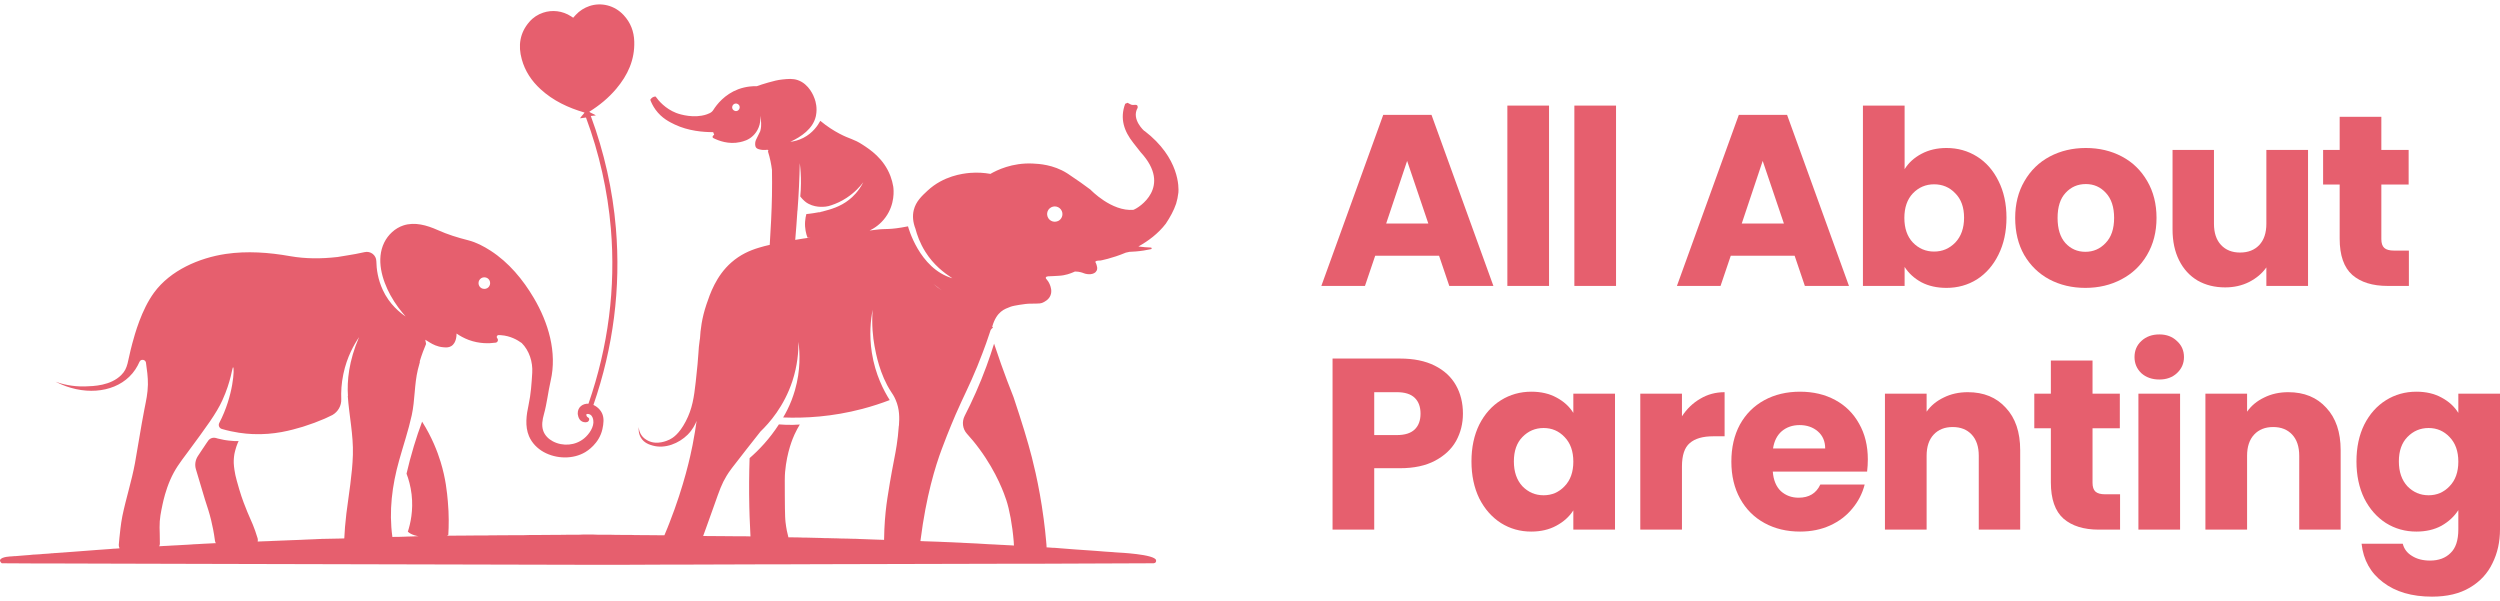
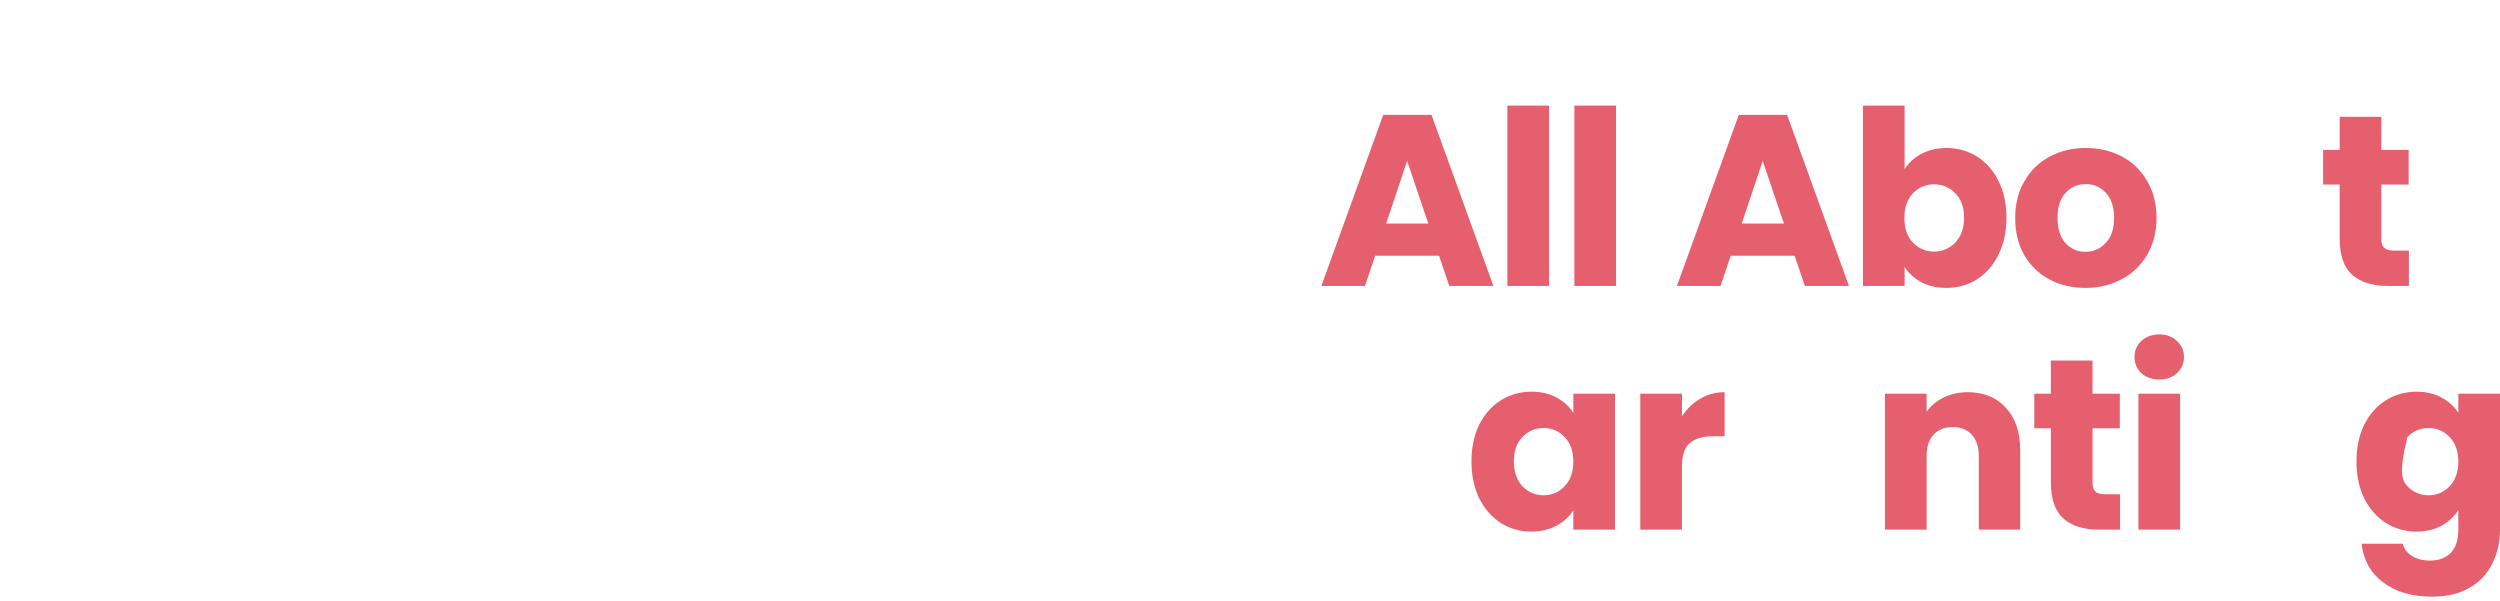
<svg xmlns="http://www.w3.org/2000/svg" width="420" height="101" viewBox="0 0 420 101" fill="none">
-   <path d="M192.258 22.019C192.258 22.019 189.999 20.057 191.125 18.111C191.164 17.611 190.968 17.572 190.343 17.634C190.054 17.666 189.733 17.4 189.428 17.267C189.296 17.322 189.163 17.384 189.03 17.439C188.108 19.917 188.842 22.043 190.398 24.004C190.82 24.536 191.242 25.075 191.664 25.614C191.664 25.614 191.664 25.614 191.672 25.622C196.947 31.39 191.328 34.939 190.405 35.252C186.74 35.556 183.254 31.922 183.199 31.859C182.136 31.062 180.964 30.226 179.682 29.382C179.659 29.358 179.627 29.343 179.596 29.319C179.526 29.272 179.448 29.218 179.369 29.171C179.322 29.14 179.283 29.116 179.237 29.085C176.946 27.654 174.539 27.522 173.5 27.475C170.045 27.311 167.466 28.592 166.379 29.218C166.325 29.21 166.278 29.194 166.223 29.186C165.434 29.053 164.308 28.936 162.972 29.046C162.925 29.046 162.87 29.053 162.823 29.061C161.776 29.163 158.524 29.523 155.828 32.031C154.866 32.922 153.866 33.852 153.514 35.283C153.264 36.283 153.381 37.362 153.796 38.433C154.054 39.417 154.523 40.816 155.46 42.301C156.875 44.56 158.618 45.834 159.994 46.749C154.39 45.115 152.545 38.026 152.545 38.026C149.184 38.683 149.051 38.347 147.144 38.597C146.793 38.644 146.441 38.691 146.097 38.73C146.886 38.347 147.934 37.667 148.778 36.494C150.38 34.29 150.146 31.906 150.068 31.351C149.974 30.773 149.817 30.179 149.591 29.569C148.465 26.623 146.175 25.13 144.94 24.325C143.377 23.301 142.822 23.41 141.001 22.441C140.087 21.957 138.985 21.277 137.812 20.3C137.406 21.066 136.546 22.347 134.967 23.16C134.131 23.59 133.341 23.754 132.771 23.825C134.623 22.973 136.546 21.628 137.038 19.62C137.038 19.612 137.038 19.596 137.046 19.588C137.062 19.526 137.077 19.463 137.085 19.401C137.335 18.127 137.031 17.079 136.866 16.611C136.718 16.173 135.944 14.125 134.029 13.461C133.177 13.171 132.38 13.258 131.442 13.351C130.621 13.437 129.965 13.617 129.09 13.859C128.292 14.086 127.636 14.297 127.159 14.477C126.807 14.469 126.377 14.477 125.901 14.539C125.338 14.61 124.697 14.743 124.025 14.993C121.727 15.86 120.422 17.556 119.851 18.455C119.703 18.697 119.484 18.893 119.226 19.01C119.218 19.01 119.21 19.018 119.195 19.026C118.913 19.159 118.64 19.252 118.382 19.323C118.233 19.37 118.085 19.393 117.952 19.416L117.882 19.432C115.779 19.807 113.716 19.026 113.591 18.971C111.769 18.252 110.667 16.954 110.144 16.22C110.066 16.22 109.98 16.22 109.894 16.243C109.511 16.337 109.307 16.673 109.245 16.767C109.401 17.189 109.667 17.783 110.128 18.424C111.168 19.862 112.489 20.503 113.372 20.925C115.638 21.996 118.124 22.207 119.812 22.199C119.89 22.402 119.898 22.418 119.984 22.621C119.921 22.691 119.851 22.746 119.781 22.816C119.671 22.934 119.695 23.129 119.843 23.199C120.695 23.629 122.407 24.309 124.353 23.872C124.892 23.747 125.752 23.543 126.518 22.801C126.721 22.613 127.526 21.785 127.698 20.487C127.761 20.065 127.73 19.698 127.698 19.456C127.831 19.956 127.87 20.393 127.87 20.706C127.878 20.964 127.886 21.417 127.737 21.965C127.73 21.996 127.722 22.011 127.722 22.035C127.526 22.433 127.386 22.715 127.308 22.879C127.057 23.387 126.932 23.606 126.893 23.879C126.893 23.879 126.893 23.879 126.893 23.887C126.893 23.918 126.885 23.95 126.878 23.981C126.839 24.364 126.917 24.575 126.932 24.63C126.948 24.653 126.964 24.692 126.987 24.739C126.987 24.755 127.003 24.763 127.011 24.778C127.097 24.895 127.268 25.06 127.839 25.153C127.909 25.169 128.019 25.185 128.167 25.192C128.214 25.192 128.261 25.192 128.308 25.192C128.355 25.192 128.41 25.192 128.464 25.192C128.527 25.192 128.589 25.192 128.667 25.185C128.722 25.185 128.769 25.185 128.824 25.169C128.855 25.169 128.886 25.161 128.925 25.153C128.925 25.153 129.254 25.357 129.011 25.419C129.379 26.576 129.574 27.639 129.691 28.546C129.715 29.952 129.715 31.39 129.691 32.868C129.652 35.306 129.473 38.776 129.316 41.137C128.722 41.27 128.128 41.418 127.55 41.598C125.94 42.075 124.369 42.778 122.876 44.084C120.273 46.366 119.257 49.453 118.687 51.133C117.897 53.455 117.67 55.487 117.6 56.839C117.577 56.972 117.561 57.089 117.545 57.183C117.28 58.895 117.452 59.137 116.881 64.171C116.592 66.726 116.326 68.649 115.201 70.798C114.067 72.971 112.981 73.604 112.489 73.847C112.02 74.073 110.386 74.777 108.924 74.065C108.69 73.948 108.018 73.628 107.619 72.87C107.377 72.416 107.322 71.994 107.314 71.744C107.275 72.08 107.244 72.831 107.682 73.55C108.229 74.456 109.175 74.722 109.651 74.855C111.73 75.449 114.067 74.48 115.521 73.034C116.357 72.197 116.795 71.306 117.03 70.712C116.905 71.65 116.686 73.073 116.35 74.784C116.021 76.457 114.966 81.483 112.434 87.931C112.363 88.111 112.293 88.298 112.215 88.478C112.199 88.517 112.184 88.564 112.168 88.603C112.012 88.986 111.832 89.431 111.621 89.924H110.605L109.948 89.908H109.143L108.565 89.9H107.713L107.174 89.893H106.689L106.056 89.869H104.641L104.047 89.861H103.578L102.64 89.838H101.835L100.976 89.83H100.358L99.749 89.807H97.857L97.326 89.83H95.903L94.113 89.854H93.738L93.261 89.861H92.605L92.105 89.869H91.526L90.721 89.877H90.127L89.502 89.885H88.861L88.064 89.908H86.626L86.094 89.916H85.617L84.984 89.924H83.499V89.932H82.428L81.913 89.955H80.584L80.248 89.963H79.662L79.044 89.971H78.567L78.044 89.979H77.153L76.598 89.987H75.793L75.16 89.994C75.16 89.994 75.121 89.908 75.316 89.861C75.402 88.415 75.441 86.493 75.238 84.242C75.097 82.686 74.886 80.412 74.026 77.606C73.495 75.871 72.573 73.464 70.916 70.837C70.431 72.127 69.962 73.503 69.524 74.964C69.04 76.574 68.633 78.114 68.297 79.576C68.649 80.498 68.985 81.67 69.149 83.061C69.462 85.758 68.954 87.978 68.516 89.322C69.118 89.916 70.337 90.096 70.337 90.096H69.861L69.337 90.119L68.454 90.143L67.891 90.166L67.094 90.19H66.453L65.921 90.213C65.319 85.852 65.867 81.545 67.062 77.317C67.766 74.8 68.61 72.323 69.173 69.759C69.728 67.211 69.595 64.6 70.204 62.076C70.314 61.623 70.431 61.193 70.548 60.794C70.533 60.77 70.525 60.747 70.509 60.724C70.877 59.512 71.267 58.512 71.58 57.785C71.541 57.558 71.494 57.316 71.447 57.074C71.697 57.23 71.947 57.386 72.229 57.558C72.69 57.832 73.448 58.262 74.48 58.34C74.91 58.379 75.363 58.41 75.785 58.16C76.739 57.613 76.699 56.167 76.699 56.034C77.231 56.401 77.919 56.8 78.755 57.113C80.521 57.761 82.155 57.722 83.273 57.566C83.624 57.519 83.773 57.089 83.538 56.824C83.484 56.761 83.452 56.683 83.452 56.612C83.452 56.448 83.577 56.292 83.773 56.292C83.89 56.292 84.007 56.3 84.132 56.308C85.742 56.409 86.954 57.128 87.634 57.621C87.634 57.621 87.634 57.621 87.642 57.621C88.924 58.903 89.525 60.81 89.416 62.623C89.306 64.436 89.189 66.218 88.806 68C88.431 69.72 88.165 71.603 88.869 73.268C89.353 74.417 90.268 75.347 91.354 75.949C93.457 77.106 96.263 77.192 98.342 75.949C98.592 75.801 100.679 74.534 101.21 72.072C101.398 71.205 101.531 70.212 101.124 69.391C101.023 69.18 100.89 68.985 100.733 68.805C100.452 68.477 100.092 68.211 99.694 68.031C103.047 58.348 104.321 48.359 103.469 38.315C102.93 31.906 101.507 25.575 99.256 19.487C99.373 19.456 100.046 19.409 100.1 19.393C99.858 19.174 99.17 18.979 99.006 18.768C100.718 17.697 102.226 16.462 103.531 14.915C105.462 12.624 106.65 10.061 106.556 6.989C106.509 5.277 105.939 3.8 104.782 2.55C103.242 0.877 100.983 0.361 99.022 1.018C98.178 1.307 97.38 1.792 96.724 2.503C96.583 2.659 96.45 2.815 96.294 2.98C96.169 2.894 96.052 2.815 95.942 2.745C94.496 1.807 92.769 1.62 91.253 2.128C90.377 2.417 89.564 2.933 88.931 3.675C87.329 5.512 87.016 7.661 87.657 9.959C88.197 11.937 89.299 13.594 90.807 14.977C92.933 16.931 95.466 18.111 98.201 18.908C98.193 19.01 97.482 19.721 97.451 19.878C97.505 19.878 98.256 19.776 98.365 19.753C98.396 19.753 98.42 19.745 98.443 19.737C100.679 25.763 102.086 32.039 102.625 38.394C103.461 48.335 102.195 58.23 98.865 67.82C97.912 67.774 97.044 68.383 97.06 69.454C97.06 69.501 97.099 70.486 97.802 70.822C98.115 70.97 98.623 71.025 98.85 70.767C98.944 70.665 99.029 70.462 98.967 70.314C98.897 70.126 98.662 70.134 98.553 69.9C98.514 69.806 98.475 69.649 98.537 69.587C98.545 69.571 98.561 69.563 98.568 69.563H98.584C98.623 69.548 98.678 69.54 98.748 69.54C98.748 69.54 98.944 69.54 99.155 69.657C99.553 69.892 99.631 70.376 99.67 70.579C99.858 71.697 98.959 72.971 98.138 73.643C96.669 74.863 94.559 75.027 92.878 74.144C92.167 73.768 91.55 73.167 91.276 72.408C90.948 71.51 91.12 70.517 91.378 69.595C91.894 67.734 92.081 65.843 92.511 63.967C93.621 59.184 92.12 54.19 89.682 50.063C87.845 46.952 85.477 44.091 82.413 42.114C81.256 41.371 80.021 40.715 78.677 40.371C76.84 39.902 75.238 39.41 73.503 38.636C71.728 37.846 69.689 37.245 67.774 37.87C66.367 38.331 65.202 39.425 64.546 40.754C63.17 43.575 64.171 46.975 65.585 49.578C66.414 51.094 67.406 52.337 68.149 53.173C67.899 53.002 67.625 52.806 67.352 52.579C66.672 52.032 65.945 51.321 65.288 50.399C65.265 50.375 65.249 50.344 65.234 50.321C64.866 49.797 64.561 49.266 64.319 48.734C63.483 46.952 63.248 45.209 63.225 43.88C63.209 42.864 62.256 42.13 61.263 42.356C60.177 42.599 59.231 42.77 58.465 42.888C57.816 42.997 57.214 43.091 56.659 43.185C56.652 43.185 56.636 43.185 56.628 43.185C53.986 43.482 51.384 43.497 48.742 43.036C45.178 42.403 41.528 42.137 37.932 42.661C33.462 43.325 28.616 45.412 25.872 49.172C23.754 52.079 22.652 56.12 22.222 57.715C21.386 60.802 21.558 61.818 20.37 63.006C18.572 64.796 15.767 64.874 14.258 64.921C12.109 64.975 10.373 64.507 9.334 64.131C13.867 66.46 18.838 66.07 21.707 63.303C22.519 62.521 23.067 61.63 23.434 60.786C23.668 60.263 24.442 60.38 24.528 60.943C24.528 60.958 24.528 60.966 24.528 60.974C24.677 62.052 24.872 63.342 24.849 64.624C24.809 66.163 24.567 67.187 24.255 68.774C23.668 71.775 23.223 74.792 22.676 77.801C22.121 80.811 21.175 83.71 20.558 86.696C20.284 88.048 20.136 89.705 20.057 90.401C20.018 90.799 19.987 91.174 19.956 91.534C19.94 91.683 19.995 91.917 20.081 92.12L19.76 92.144L19.315 92.175H19.166L18.361 92.245L17.783 92.284L17.267 92.323L16.595 92.37L16.259 92.394L12.257 92.699L11.319 92.769L10.936 92.8H10.842L10.452 92.839H10.35L9.92 92.871L9.232 92.917H9.146L8.857 92.949H8.701L8.435 92.98L8.083 93.011L7.357 93.058H7.239L7.005 93.089L6.598 93.121L5.801 93.168L5.731 93.175H5.575L4.996 93.238L4.082 93.308L3.777 93.332L2.651 93.425H2.464L1.94 93.472C1.94 93.472 0.236 93.496 0.017 94.074C-0.084 94.348 0.299 94.629 0.299 94.629L5.731 94.66H10.069L10.889 94.668L19.276 94.692L30.851 94.723L39.965 94.746L99.217 94.887H104.344L111.519 94.856H113.974L121.07 94.832H121.188L128.222 94.809H130.926L137.914 94.785L169.943 94.707H174.266L193.759 94.629C193.759 94.629 194.298 94.645 194.22 94.121C194.063 93.105 187.818 92.824 187.818 92.824L187.271 92.785L186.92 92.753L185.833 92.683L185.427 92.652L184.239 92.558L183.152 92.48L182.465 92.433L181.441 92.362L180.761 92.316L179.948 92.253L179.346 92.206L178.549 92.144L178.22 92.12L177.97 92.097L177.47 92.058L177.048 92.026H176.821L176.329 91.987L175.962 91.964H175.829C175.821 91.745 175.813 91.534 175.798 91.425C175.79 91.315 175.774 91.198 175.766 91.088C175.766 91.073 175.766 91.065 175.766 91.049C175.649 89.713 175.508 88.431 175.344 87.22C175.344 87.18 175.336 87.141 175.329 87.11C174.946 84.203 174.469 81.662 173.992 79.513C173.992 79.498 173.992 79.482 173.984 79.474C173.789 78.708 173.586 77.841 173.351 76.824C173.007 75.472 172.593 74.026 172.093 72.377C171.585 70.728 170.999 68.883 170.279 66.734C169.99 65.999 169.646 65.14 169.185 63.913C168.591 62.334 167.833 60.239 167.005 57.738C166.622 58.981 166.192 60.255 165.715 61.552C164.597 64.593 163.347 67.367 162.065 69.868C161.565 70.853 161.705 72.049 162.44 72.862C163.097 73.581 163.824 74.448 164.558 75.449C167.513 79.458 168.755 83.093 169.06 84.015C169.576 85.563 170.076 88.189 170.303 90.956C170.319 91.12 170.334 91.385 170.342 91.651L169.889 91.62L169.084 91.581L168.411 91.542H168.318L167.083 91.472L166.043 91.425L164.488 91.331L164.081 91.307C163.323 91.268 162.573 91.229 161.815 91.198C161.651 91.174 161.487 91.174 161.322 91.167H161.291C161.096 91.159 160.893 91.143 160.697 91.143C160.439 91.12 160.181 91.112 159.923 91.104C159.72 91.096 159.517 91.081 159.314 91.081C159.04 91.057 158.774 91.049 158.501 91.049C158.274 91.042 158.055 91.026 157.829 91.018C157.766 91.018 157.711 91.01 157.649 91.01H157.641C157.024 90.987 156.406 90.971 155.789 90.948C155.703 90.94 155.617 90.94 155.531 90.94H155.515L154.796 90.909C154.749 90.909 154.71 90.909 154.663 90.901C154.655 90.901 154.64 90.901 154.632 90.901C154.64 90.823 154.655 90.737 154.663 90.659C155.601 83.312 157.125 78.364 158.227 75.418C159.376 72.33 160.533 69.673 160.533 69.673C161.956 66.414 162.807 64.905 164.175 61.576C164.832 59.965 165.332 58.605 165.676 57.66C165.707 57.566 165.738 57.488 165.762 57.402C165.77 57.378 165.778 57.363 165.785 57.339C165.856 57.152 165.918 56.956 165.981 56.769L166.434 55.432C166.434 55.432 166.434 55.432 166.442 55.432C166.528 55.292 166.653 55.143 166.825 55.026L166.692 54.885C167.442 52.282 168.802 51.915 169.756 51.54C170.35 51.305 172.257 51.071 172.265 51.071C173.453 50.922 174.578 51.133 175.196 50.837C175.524 50.672 176.18 50.36 176.478 49.633C176.782 48.883 176.501 48.148 176.384 47.843C176.212 47.398 175.969 47.085 175.805 46.897C175.774 46.866 175.727 46.819 175.704 46.749C175.688 46.718 175.68 46.678 175.688 46.632C175.704 46.577 175.743 46.538 175.758 46.522C175.798 46.491 175.829 46.475 175.891 46.46C176.032 46.42 176.11 46.42 176.11 46.42C176.681 46.413 177.259 46.358 177.83 46.334C178.994 46.288 179.909 45.905 180.268 45.756C180.409 45.701 180.511 45.647 180.589 45.615C181.011 45.615 181.339 45.67 181.558 45.733C182.042 45.85 182.16 45.983 182.644 46.045C183.098 46.108 183.371 46.045 183.488 46.014C183.606 45.983 183.84 45.905 184.012 45.756C184.036 45.733 184.059 45.709 184.082 45.686C184.137 45.631 184.192 45.553 184.239 45.459C184.247 45.444 184.254 45.436 184.254 45.436C184.262 45.42 184.27 45.404 184.27 45.389C184.278 45.373 184.278 45.365 184.286 45.35C184.286 45.334 184.301 45.318 184.301 45.303C184.372 45.021 184.301 44.756 184.223 44.498C184.106 44.107 183.996 44.06 184.028 43.966C184.075 43.833 184.395 43.763 184.856 43.771C184.856 43.771 186.771 43.435 189.139 42.442C189.288 42.403 189.452 42.364 189.608 42.341C189.655 42.325 189.702 42.309 189.749 42.309C190.093 42.294 190.445 42.278 190.804 42.247C191.742 42.169 192.602 42.028 193.376 41.856C193.532 41.825 193.516 41.59 193.352 41.59C192.703 41.567 192 41.512 191.25 41.41C192.907 40.488 194.579 39.245 195.853 37.581C196.572 36.502 197.19 35.392 197.588 34.22C197.768 33.634 197.893 33.008 197.971 32.344C198.034 31.625 198.237 26.545 192.25 21.972L192.258 22.019ZM123.798 18.643C123.462 18.729 123.11 18.526 123.024 18.182C122.938 17.846 123.142 17.494 123.478 17.416C123.822 17.322 124.166 17.525 124.251 17.861C124.337 18.205 124.142 18.549 123.798 18.643ZM81.639 46.624C81.967 46.71 82.225 46.975 82.311 47.304C82.499 48.054 81.85 48.703 81.1 48.499C80.779 48.414 80.514 48.156 80.428 47.835C80.224 47.085 80.889 46.42 81.639 46.624ZM58.426 66.523C58.653 69.821 59.387 73.081 59.285 76.41C59.184 79.716 58.598 82.999 58.191 86.274C57.996 87.876 57.894 89.291 57.84 90.455H57.816L57.003 90.479H56.949L54.565 90.526H54.19L53.853 90.549H53.728L53.072 90.581L52.556 90.604L51.97 90.627L51.196 90.659L50.586 90.69L49.774 90.721L49.094 90.745L47.374 90.815H47.304C47.077 90.823 46.85 90.838 46.616 90.846C46.342 90.854 46.069 90.87 45.795 90.877C45.592 90.885 45.381 90.901 45.17 90.909C44.92 90.916 44.678 90.932 44.435 90.932C44.052 90.948 43.669 90.963 43.286 90.979C43.333 90.815 43.333 90.635 43.286 90.455C43.005 89.517 42.724 88.744 42.474 88.134C42.145 87.313 41.997 87.095 41.559 86.016C41.231 85.211 40.668 83.835 40.191 82.202C40.074 81.795 39.957 81.412 39.863 81.053C39.84 80.975 39.816 80.897 39.793 80.811C39.715 80.56 39.636 80.248 39.558 79.88V79.865C39.558 79.849 39.558 79.841 39.55 79.826C39.55 79.81 39.542 79.794 39.535 79.771C39.472 79.451 39.3 78.567 39.269 77.794C39.269 77.77 39.269 77.754 39.269 77.739C39.269 77.622 39.269 77.504 39.269 77.395C39.269 77.286 39.269 77.184 39.285 77.075C39.292 76.957 39.308 76.832 39.316 76.715C39.331 76.582 39.355 76.457 39.371 76.324C39.371 76.285 39.386 76.246 39.394 76.207C39.41 76.121 39.425 76.035 39.449 75.957C39.472 75.855 39.496 75.746 39.527 75.644C39.582 75.441 39.644 75.238 39.707 75.042C39.738 74.941 39.769 74.855 39.808 74.761C39.847 74.667 39.879 74.581 39.91 74.495C39.918 74.48 39.925 74.456 39.933 74.441C39.957 74.378 39.98 74.323 40.011 74.269C40.035 74.214 40.058 74.159 40.09 74.105C39.613 74.112 39.058 74.097 38.448 74.019C38.315 74.003 38.175 73.987 38.026 73.964C37.901 73.948 37.761 73.917 37.628 73.901C37.245 73.831 36.885 73.753 36.549 73.667C36.533 73.667 36.526 73.659 36.51 73.651C36.447 73.635 36.385 73.62 36.322 73.597C36.322 73.597 36.322 73.597 36.315 73.597C35.806 73.44 35.252 73.62 34.955 74.065C34.908 74.136 34.861 74.206 34.814 74.276C34.814 74.276 34.811 74.276 34.806 74.276C34.712 74.409 34.626 74.55 34.532 74.683C34.4 74.886 34.259 75.089 34.126 75.293C34.111 75.308 34.103 75.324 34.095 75.332C33.813 75.761 33.524 76.191 33.243 76.621C32.813 77.278 32.688 78.091 32.915 78.841C33.415 80.529 33.915 82.21 34.423 83.89C34.884 85.312 35.173 86.157 35.478 87.431C35.681 88.275 35.932 89.439 36.119 90.87C36.135 91.01 36.19 91.135 36.26 91.253C36.166 91.253 36.072 91.253 35.986 91.26C35.791 91.268 35.596 91.284 35.4 91.292C35.142 91.299 34.884 91.323 34.634 91.331C34.564 91.331 34.493 91.339 34.423 91.339L34.025 91.362L33.204 91.409L32.516 91.44L32.25 91.464L31.883 91.487L31.39 91.518L30.773 91.55H30.75L30.249 91.581L29.679 91.612L28.874 91.651L28.272 91.69L27.459 91.729L26.787 91.769H26.74C26.81 91.651 26.857 91.518 26.857 91.37V91.315C26.857 90.143 26.818 89.056 26.81 88.611C26.787 87.165 27.037 86.032 27.311 84.719C27.467 84.007 27.826 82.405 28.585 80.646C29.382 78.817 30.226 77.723 31.445 76.09C34.705 71.674 36.338 69.47 37.346 67.273C38.855 63.975 38.995 61.677 39.167 61.708C39.41 61.755 39.261 66.421 36.838 71.056C36.627 71.455 36.838 71.939 37.268 72.064C39.355 72.674 41.145 72.87 42.442 72.924C46.092 73.081 48.89 72.283 50.813 71.713C50.907 71.689 50.993 71.658 51.079 71.627C52.243 71.26 53.392 70.837 54.487 70.361C54.612 70.306 54.729 70.251 54.846 70.197C55.213 70.025 55.542 69.868 55.846 69.72C56.792 69.18 57.379 68.149 57.332 67.055C57.285 65.867 57.347 64.428 57.683 62.842C58.285 59.958 59.497 57.855 60.325 56.636C58.582 60.677 58.285 64.014 58.457 66.531L58.426 66.523ZM133.982 35.384C134.193 32.625 134.311 29.968 134.365 27.404C134.49 28.405 134.576 29.53 134.561 30.781C134.561 31.57 134.506 32.313 134.443 33.001C134.49 33.063 134.537 33.126 134.592 33.188C134.748 33.376 134.944 33.595 135.178 33.79C135.233 33.837 135.272 33.868 135.319 33.899V33.915C136.71 34.955 138.359 34.743 138.703 34.712C138.914 34.681 139.078 34.65 139.188 34.626C139.344 34.579 139.508 34.532 139.672 34.478C140.446 34.22 141.306 33.845 142.189 33.266C143.572 32.367 144.479 31.344 145.034 30.617C144.245 32.164 143.26 33.079 142.658 33.548C141.15 34.751 139.508 35.181 138.32 35.494C138.305 35.494 138.289 35.494 138.273 35.51C138.187 35.533 138.109 35.556 138.039 35.564C138.015 35.572 137.992 35.58 137.961 35.58C137.89 35.595 137.843 35.611 137.796 35.619C137.796 35.642 137.796 35.658 137.796 35.674C137.679 35.674 137.609 35.658 137.609 35.65C137.312 35.713 136.984 35.767 136.648 35.814C136.171 35.892 135.764 35.931 135.467 35.963C135.374 36.322 135.288 36.744 135.256 37.221C135.178 38.37 135.428 39.324 135.663 39.933C135.835 39.925 135.999 39.91 136.171 39.902C135.819 39.957 135.467 40.004 135.108 40.058H135.092C134.842 40.097 134.6 40.136 134.35 40.176C134.1 40.215 133.849 40.254 133.599 40.301C133.74 38.823 133.865 36.838 133.967 35.384H133.982ZM151.005 71.502C150.841 74.003 150.458 75.926 150.294 76.778C149.653 80.037 149.223 82.718 149.075 83.734C148.872 85.07 148.668 86.813 148.575 88.908C148.551 89.447 148.536 90.01 148.528 90.596V90.698C148.067 90.682 147.605 90.659 147.144 90.651C146.511 90.62 145.87 90.604 145.237 90.581C145.159 90.581 145.081 90.573 145.011 90.573C144.792 90.565 144.573 90.565 144.346 90.549C144.198 90.541 144.057 90.541 143.909 90.526C143.783 90.526 143.658 90.526 143.533 90.518C143.369 90.518 143.205 90.518 143.041 90.51C142.83 90.502 142.611 90.502 142.4 90.487C142.236 90.487 142.064 90.479 141.9 90.479C141.712 90.471 141.525 90.471 141.337 90.471C141.064 90.463 140.79 90.448 140.516 90.44C140.321 90.44 140.126 90.432 139.93 90.432C139.665 90.424 139.391 90.424 139.125 90.409C138.906 90.401 138.688 90.401 138.469 90.401C138.258 90.393 138.047 90.377 137.836 90.377C137.406 90.369 136.976 90.354 136.546 90.346C136.257 90.346 135.96 90.338 135.671 90.323C135.522 90.323 135.366 90.323 135.217 90.315H134.858C134.686 90.307 134.506 90.307 134.334 90.291C134.123 90.291 133.904 90.291 133.693 90.284C133.529 90.284 133.365 90.276 133.201 90.276C133.021 90.276 132.841 90.268 132.654 90.268C132.583 90.268 132.521 90.268 132.45 90.268C132.278 89.619 132.091 88.791 131.966 87.696C131.95 87.556 131.935 87.407 131.927 87.243C131.919 87.11 131.911 86.969 131.903 86.813C131.864 86.016 131.864 84.93 131.849 83.249C131.833 81.061 131.833 79.974 131.895 79.294C132.2 75.855 133.224 73.55 133.474 73.002C133.779 72.338 134.092 71.775 134.365 71.322C133.99 71.353 133.599 71.369 133.193 71.377C132.364 71.392 131.583 71.353 130.856 71.299C129.293 73.722 127.526 75.582 125.932 76.965C125.846 79.56 125.823 82.288 125.885 85.141C125.901 85.695 125.916 86.25 125.932 86.798C125.971 87.931 126.018 89.033 126.08 90.119C125.924 90.119 125.768 90.119 125.611 90.104C125.479 90.104 125.346 90.096 125.213 90.096H124.173L123.642 90.088H123.165L122.54 90.08H121.985L121.633 90.072H121.149L120.304 90.065L118.132 90.049C118.147 89.994 118.171 89.94 118.186 89.893C118.327 89.494 118.468 89.119 118.601 88.751C119.156 87.212 119.617 85.938 119.961 84.953C120.914 82.257 121.235 81.311 122.079 79.919C122.524 79.185 122.931 78.638 125.393 75.504C126.362 74.276 127.175 73.245 127.769 72.487C129.222 71.088 131.724 68.289 133.13 63.998C133.982 61.396 134.154 59.082 134.139 57.433C134.381 59.254 134.522 62.185 133.552 65.554C133.381 66.132 133.193 66.687 132.998 67.203C132.998 67.211 132.998 67.219 132.99 67.227C132.544 68.368 132.044 69.345 131.567 70.134C135.225 70.275 139.797 70.032 144.862 68.696C146.527 68.258 148.067 67.75 149.473 67.211C148.496 65.671 147.051 62.951 146.472 59.262C145.995 56.237 146.285 53.689 146.605 52.032C146.417 54.572 146.652 56.659 146.918 58.121C147.144 59.356 147.801 62.935 149.708 65.827C149.903 66.117 150.193 66.531 150.466 67.172C151.146 68.735 151.115 70.189 151.021 71.533L151.005 71.502ZM156.805 47.694C157.258 48.038 157.727 48.406 158.212 48.773C157.743 48.46 157.266 48.109 156.805 47.694ZM177.72 37.143C176.954 37.479 176.032 37.01 175.923 36.096C175.876 35.697 176.032 35.283 176.329 35.017C177.025 34.4 178.049 34.673 178.385 35.455C178.666 36.111 178.369 36.869 177.72 37.151V37.143Z" fill="#E65F6E" />
  <path d="M241.761 42.959H231.034L229.314 48.036H221.986L232.385 19.295H240.491L250.891 48.036H243.48L241.761 42.959ZM239.959 37.555L236.397 27.033L232.876 37.555H239.959Z" fill="#E65F6E" />
  <path d="M260.238 17.739V48.036H253.237V17.739H260.238Z" fill="#E65F6E" />
  <path d="M271.494 17.739V48.036H264.493V17.739H271.494Z" fill="#E65F6E" />
  <path d="M301.497 42.959H290.77L289.051 48.036H281.722L292.121 19.295H300.228L310.627 48.036H303.217L301.497 42.959ZM299.696 37.555L296.134 27.033L292.613 37.555H299.696Z" fill="#E65F6E" />
  <path d="M319.974 28.425C320.629 27.36 321.571 26.501 322.799 25.846C324.027 25.191 325.433 24.863 327.016 24.863C328.899 24.863 330.605 25.341 332.134 26.296C333.662 27.251 334.863 28.616 335.737 30.39C336.637 32.164 337.088 34.225 337.088 36.572C337.088 38.92 336.637 40.994 335.737 42.795C334.863 44.57 333.662 45.948 332.134 46.931C330.605 47.886 328.899 48.364 327.016 48.364C325.406 48.364 324 48.05 322.799 47.422C321.598 46.767 320.657 45.907 319.974 44.843V48.036H312.973V17.739H319.974V28.425ZM329.964 36.572C329.964 34.826 329.473 33.461 328.49 32.478C327.535 31.468 326.347 30.963 324.928 30.963C323.536 30.963 322.349 31.468 321.366 32.478C320.411 33.488 319.933 34.867 319.933 36.613C319.933 38.36 320.411 39.739 321.366 40.748C322.349 41.758 323.536 42.263 324.928 42.263C326.32 42.263 327.507 41.758 328.49 40.748C329.473 39.711 329.964 38.319 329.964 36.572Z" fill="#E65F6E" />
  <path d="M350.341 48.364C348.103 48.364 346.083 47.886 344.282 46.931C342.508 45.975 341.102 44.611 340.065 42.837C339.055 41.062 338.55 38.988 338.55 36.613C338.55 34.266 339.068 32.205 340.106 30.431C341.143 28.63 342.562 27.251 344.364 26.296C346.165 25.341 348.185 24.863 350.423 24.863C352.661 24.863 354.681 25.341 356.482 26.296C358.284 27.251 359.703 28.63 360.74 30.431C361.777 32.205 362.296 34.266 362.296 36.613C362.296 38.961 361.764 41.035 360.699 42.837C359.662 44.611 358.229 45.975 356.4 46.931C354.599 47.886 352.579 48.364 350.341 48.364ZM350.341 42.304C351.678 42.304 352.811 41.813 353.739 40.83C354.694 39.848 355.172 38.442 355.172 36.613C355.172 34.785 354.708 33.379 353.78 32.396C352.879 31.414 351.76 30.922 350.423 30.922C349.058 30.922 347.925 31.414 347.025 32.396C346.124 33.352 345.674 34.757 345.674 36.613C345.674 38.442 346.11 39.848 346.984 40.83C347.884 41.813 349.004 42.304 350.341 42.304Z" fill="#E65F6E" />
-   <path d="M387.75 25.191V48.036H380.749V44.925C380.039 45.934 379.07 46.753 377.842 47.381C376.641 47.981 375.304 48.282 373.83 48.282C372.083 48.282 370.541 47.9 369.204 47.135C367.866 46.344 366.829 45.211 366.092 43.737C365.355 42.263 364.987 40.53 364.987 38.538V25.191H371.947V37.596C371.947 39.124 372.342 40.312 373.134 41.158C373.925 42.004 374.99 42.427 376.327 42.427C377.692 42.427 378.77 42.004 379.562 41.158C380.353 40.312 380.749 39.124 380.749 37.596V25.191H387.75Z" fill="#E65F6E" />
  <path d="M404.693 42.099V48.036H401.131C398.593 48.036 396.614 47.422 395.194 46.194C393.775 44.938 393.065 42.905 393.065 40.093V31.004H390.281V25.191H393.065V19.623H400.066V25.191H404.652V31.004H400.066V40.175C400.066 40.858 400.23 41.349 400.558 41.649C400.885 41.949 401.431 42.099 402.195 42.099H404.693Z" fill="#E65F6E" />
-   <path d="M245.773 69.49C245.773 71.154 245.391 72.683 244.627 74.075C243.862 75.44 242.689 76.545 241.106 77.391C239.522 78.237 237.557 78.66 235.21 78.66H230.87V88.978H223.869V60.237H235.21C237.503 60.237 239.441 60.632 241.024 61.424C242.607 62.215 243.794 63.307 244.586 64.699C245.377 66.091 245.773 67.688 245.773 69.49ZM234.678 73.092C236.015 73.092 237.011 72.778 237.666 72.151C238.322 71.523 238.649 70.636 238.649 69.49C238.649 68.343 238.322 67.456 237.666 66.828C237.011 66.201 236.015 65.887 234.678 65.887H230.87V73.092H234.678Z" fill="#E65F6E" />
  <path d="M247.207 77.514C247.207 75.167 247.644 73.106 248.517 71.332C249.418 69.558 250.632 68.193 252.161 67.238C253.689 66.282 255.395 65.805 257.278 65.805C258.889 65.805 260.294 66.132 261.495 66.787C262.724 67.442 263.665 68.302 264.32 69.367V66.132H271.321V88.978H264.32V85.743C263.638 86.808 262.683 87.668 261.455 88.323C260.254 88.978 258.848 89.305 257.238 89.305C255.382 89.305 253.689 88.828 252.161 87.872C250.632 86.89 249.418 85.511 248.517 83.737C247.644 81.936 247.207 79.861 247.207 77.514ZM264.32 77.555C264.32 75.808 263.829 74.43 262.847 73.42C261.891 72.41 260.718 71.905 259.326 71.905C257.934 71.905 256.746 72.41 255.764 73.42C254.808 74.402 254.331 75.767 254.331 77.514C254.331 79.261 254.808 80.653 255.764 81.69C256.746 82.7 257.934 83.205 259.326 83.205C260.718 83.205 261.891 82.7 262.847 81.69C263.829 80.68 264.32 79.302 264.32 77.555Z" fill="#E65F6E" />
  <path d="M282.569 69.94C283.387 68.684 284.411 67.702 285.639 66.992C286.867 66.255 288.232 65.887 289.733 65.887V73.297H287.809C286.062 73.297 284.752 73.679 283.879 74.443C283.005 75.18 282.569 76.49 282.569 78.374V88.978H275.568V66.132H282.569V69.94Z" fill="#E65F6E" />
-   <path d="M313.796 77.186C313.796 77.841 313.755 78.524 313.673 79.234H297.829C297.938 80.653 298.388 81.745 299.18 82.509C299.999 83.246 300.995 83.614 302.169 83.614C303.916 83.614 305.13 82.877 305.813 81.403H313.264C312.882 82.905 312.186 84.256 311.176 85.457C310.193 86.658 308.951 87.599 307.45 88.282C305.949 88.964 304.27 89.305 302.414 89.305C300.176 89.305 298.184 88.828 296.437 87.872C294.69 86.917 293.325 85.552 292.343 83.778C291.36 82.004 290.869 79.93 290.869 77.555C290.869 75.18 291.346 73.106 292.302 71.332C293.284 69.558 294.649 68.193 296.396 67.238C298.143 66.282 300.149 65.805 302.414 65.805C304.625 65.805 306.59 66.269 308.31 67.197C310.03 68.125 311.367 69.448 312.322 71.168C313.305 72.888 313.796 74.894 313.796 77.186ZM306.631 75.344C306.631 74.143 306.222 73.188 305.403 72.478C304.584 71.769 303.561 71.414 302.332 71.414C301.159 71.414 300.163 71.755 299.344 72.437C298.552 73.12 298.061 74.089 297.87 75.344H306.631Z" fill="#E65F6E" />
  <path d="M330.591 65.887C333.266 65.887 335.395 66.76 336.978 68.507C338.588 70.226 339.393 72.601 339.393 75.631V88.978H332.433V76.572C332.433 75.044 332.037 73.857 331.246 73.01C330.454 72.164 329.39 71.741 328.052 71.741C326.715 71.741 325.651 72.164 324.859 73.01C324.067 73.857 323.672 75.044 323.672 76.572V88.978H316.671V66.132H323.672V69.162C324.381 68.152 325.337 67.361 326.538 66.787C327.739 66.187 329.09 65.887 330.591 65.887Z" fill="#E65F6E" />
  <path d="M356.172 83.041V88.978H352.61C350.072 88.978 348.093 88.364 346.674 87.135C345.255 85.88 344.545 83.846 344.545 81.035V71.946H341.761V66.132H344.545V60.564H351.546V66.132H356.131V71.946H351.546V81.117C351.546 81.799 351.71 82.29 352.037 82.591C352.365 82.891 352.911 83.041 353.675 83.041H356.172Z" fill="#E65F6E" />
  <path d="M362.774 63.758C361.546 63.758 360.536 63.403 359.744 62.693C358.98 61.956 358.598 61.056 358.598 59.991C358.598 58.899 358.98 57.998 359.744 57.289C360.536 56.552 361.546 56.183 362.774 56.183C363.975 56.183 364.958 56.552 365.722 57.289C366.513 57.998 366.909 58.899 366.909 59.991C366.909 61.056 366.513 61.956 365.722 62.693C364.958 63.403 363.975 63.758 362.774 63.758ZM366.254 66.132V88.978H359.253V66.132H366.254Z" fill="#E65F6E" />
-   <path d="M384.429 65.887C387.104 65.887 389.233 66.76 390.816 68.507C392.426 70.226 393.231 72.601 393.231 75.631V88.978H386.271V76.572C386.271 75.044 385.876 73.857 385.084 73.01C384.293 72.164 383.228 71.741 381.891 71.741C380.553 71.741 379.489 72.164 378.697 73.01C377.906 73.857 377.51 75.044 377.51 76.572V88.978H370.509V66.132H377.51V69.162C378.22 68.152 379.175 67.361 380.376 66.787C381.577 66.187 382.928 65.887 384.429 65.887Z" fill="#E65F6E" />
-   <path d="M405.957 65.805C407.568 65.805 408.973 66.132 410.174 66.787C411.403 67.442 412.344 68.302 412.999 69.367V66.132H420V88.937C420 91.038 419.577 92.935 418.731 94.628C417.912 96.347 416.643 97.712 414.924 98.722C413.231 99.732 411.116 100.237 408.578 100.237C405.193 100.237 402.45 99.431 400.348 97.821C398.247 96.238 397.046 94.082 396.745 91.352H403.665C403.883 92.226 404.402 92.908 405.22 93.399C406.039 93.918 407.049 94.177 408.25 94.177C409.697 94.177 410.843 93.754 411.689 92.908C412.563 92.089 412.999 90.765 412.999 88.937V85.702C412.317 86.767 411.375 87.64 410.174 88.323C408.973 88.978 407.568 89.305 405.957 89.305C404.074 89.305 402.368 88.828 400.84 87.872C399.311 86.89 398.096 85.511 397.196 83.737C396.322 81.936 395.886 79.861 395.886 77.514C395.886 75.167 396.322 73.106 397.196 71.332C398.096 69.558 399.311 68.193 400.84 67.238C402.368 66.282 404.074 65.805 405.957 65.805ZM412.999 77.555C412.999 75.808 412.508 74.43 411.525 73.42C410.57 72.41 409.396 71.905 408.004 71.905C406.612 71.905 405.425 72.41 404.442 73.42C403.487 74.402 403.01 75.767 403.01 77.514C403.01 79.261 403.487 80.653 404.442 81.69C405.425 82.7 406.612 83.205 408.004 83.205C409.396 83.205 410.57 82.7 411.525 81.69C412.508 80.68 412.999 79.302 412.999 77.555Z" fill="#E65F6E" />
+   <path d="M405.957 65.805C407.568 65.805 408.973 66.132 410.174 66.787C411.403 67.442 412.344 68.302 412.999 69.367V66.132H420V88.937C420 91.038 419.577 92.935 418.731 94.628C417.912 96.347 416.643 97.712 414.924 98.722C413.231 99.732 411.116 100.237 408.578 100.237C405.193 100.237 402.45 99.431 400.348 97.821C398.247 96.238 397.046 94.082 396.745 91.352H403.665C403.883 92.226 404.402 92.908 405.22 93.399C406.039 93.918 407.049 94.177 408.25 94.177C409.697 94.177 410.843 93.754 411.689 92.908C412.563 92.089 412.999 90.765 412.999 88.937V85.702C412.317 86.767 411.375 87.64 410.174 88.323C408.973 88.978 407.568 89.305 405.957 89.305C404.074 89.305 402.368 88.828 400.84 87.872C399.311 86.89 398.096 85.511 397.196 83.737C396.322 81.936 395.886 79.861 395.886 77.514C395.886 75.167 396.322 73.106 397.196 71.332C398.096 69.558 399.311 68.193 400.84 67.238C402.368 66.282 404.074 65.805 405.957 65.805ZM412.999 77.555C412.999 75.808 412.508 74.43 411.525 73.42C410.57 72.41 409.396 71.905 408.004 71.905C406.612 71.905 405.425 72.41 404.442 73.42C403.01 79.261 403.487 80.653 404.442 81.69C405.425 82.7 406.612 83.205 408.004 83.205C409.396 83.205 410.57 82.7 411.525 81.69C412.508 80.68 412.999 79.302 412.999 77.555Z" fill="#E65F6E" />
</svg>